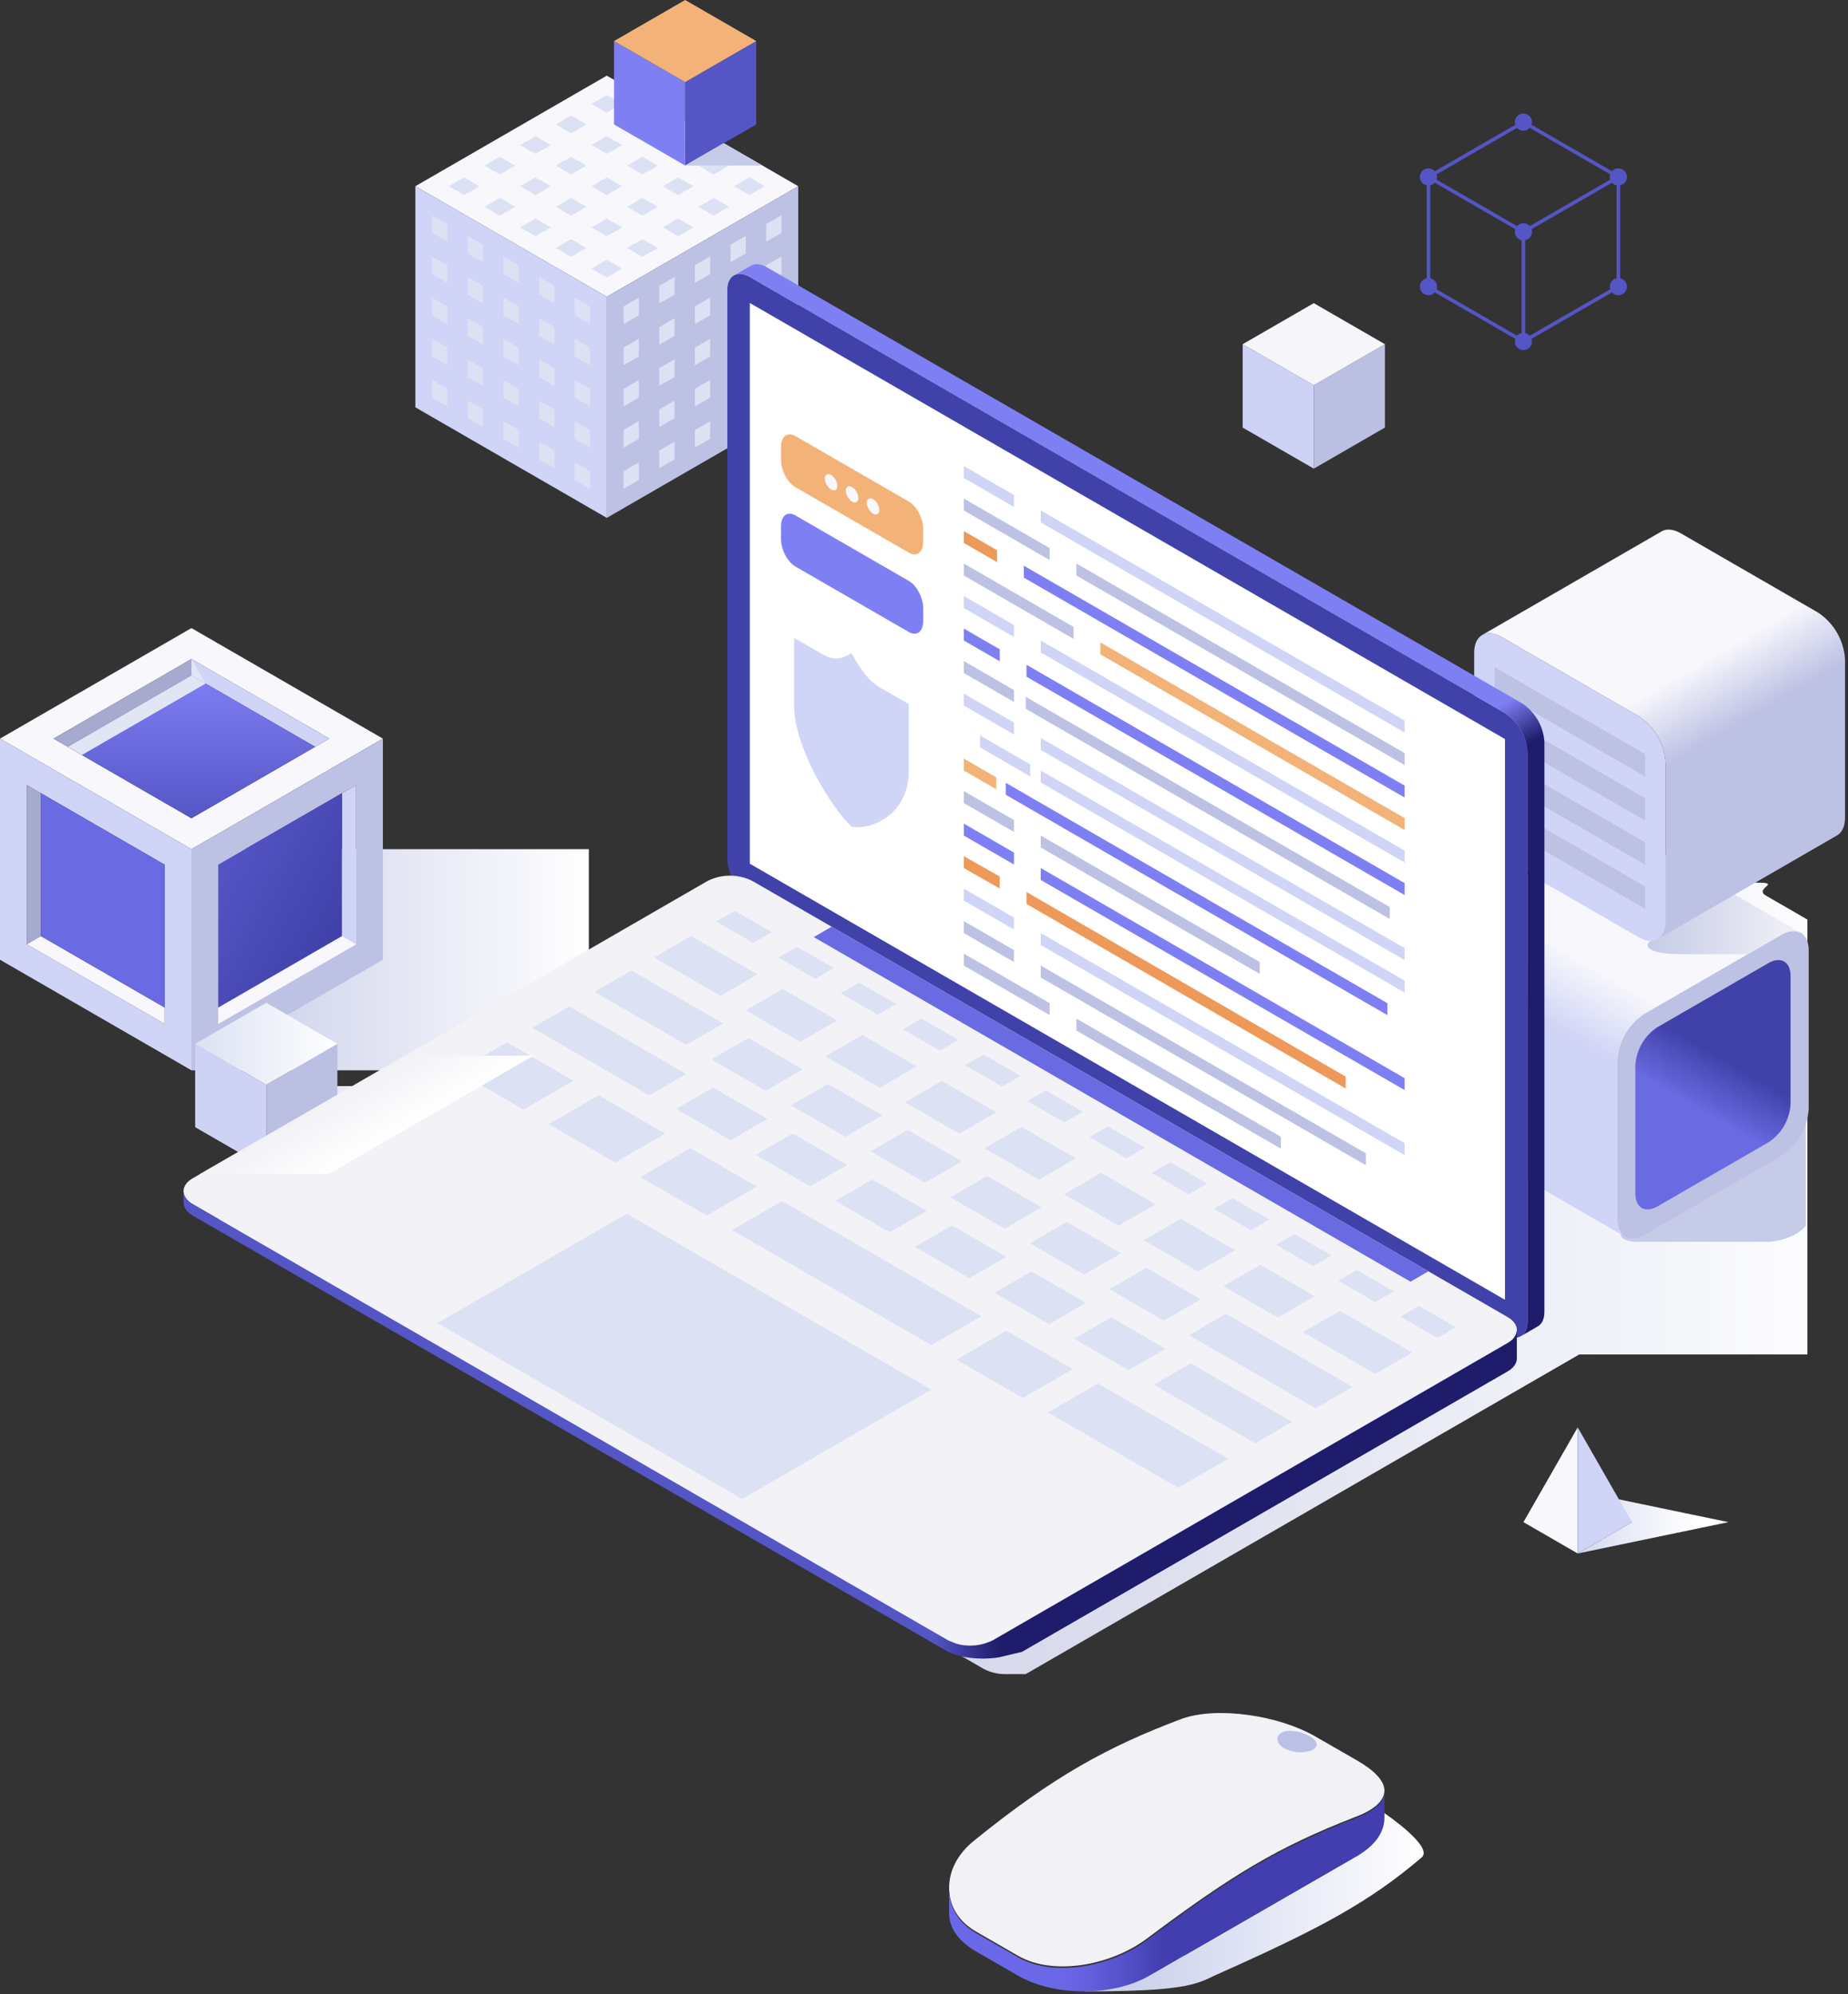
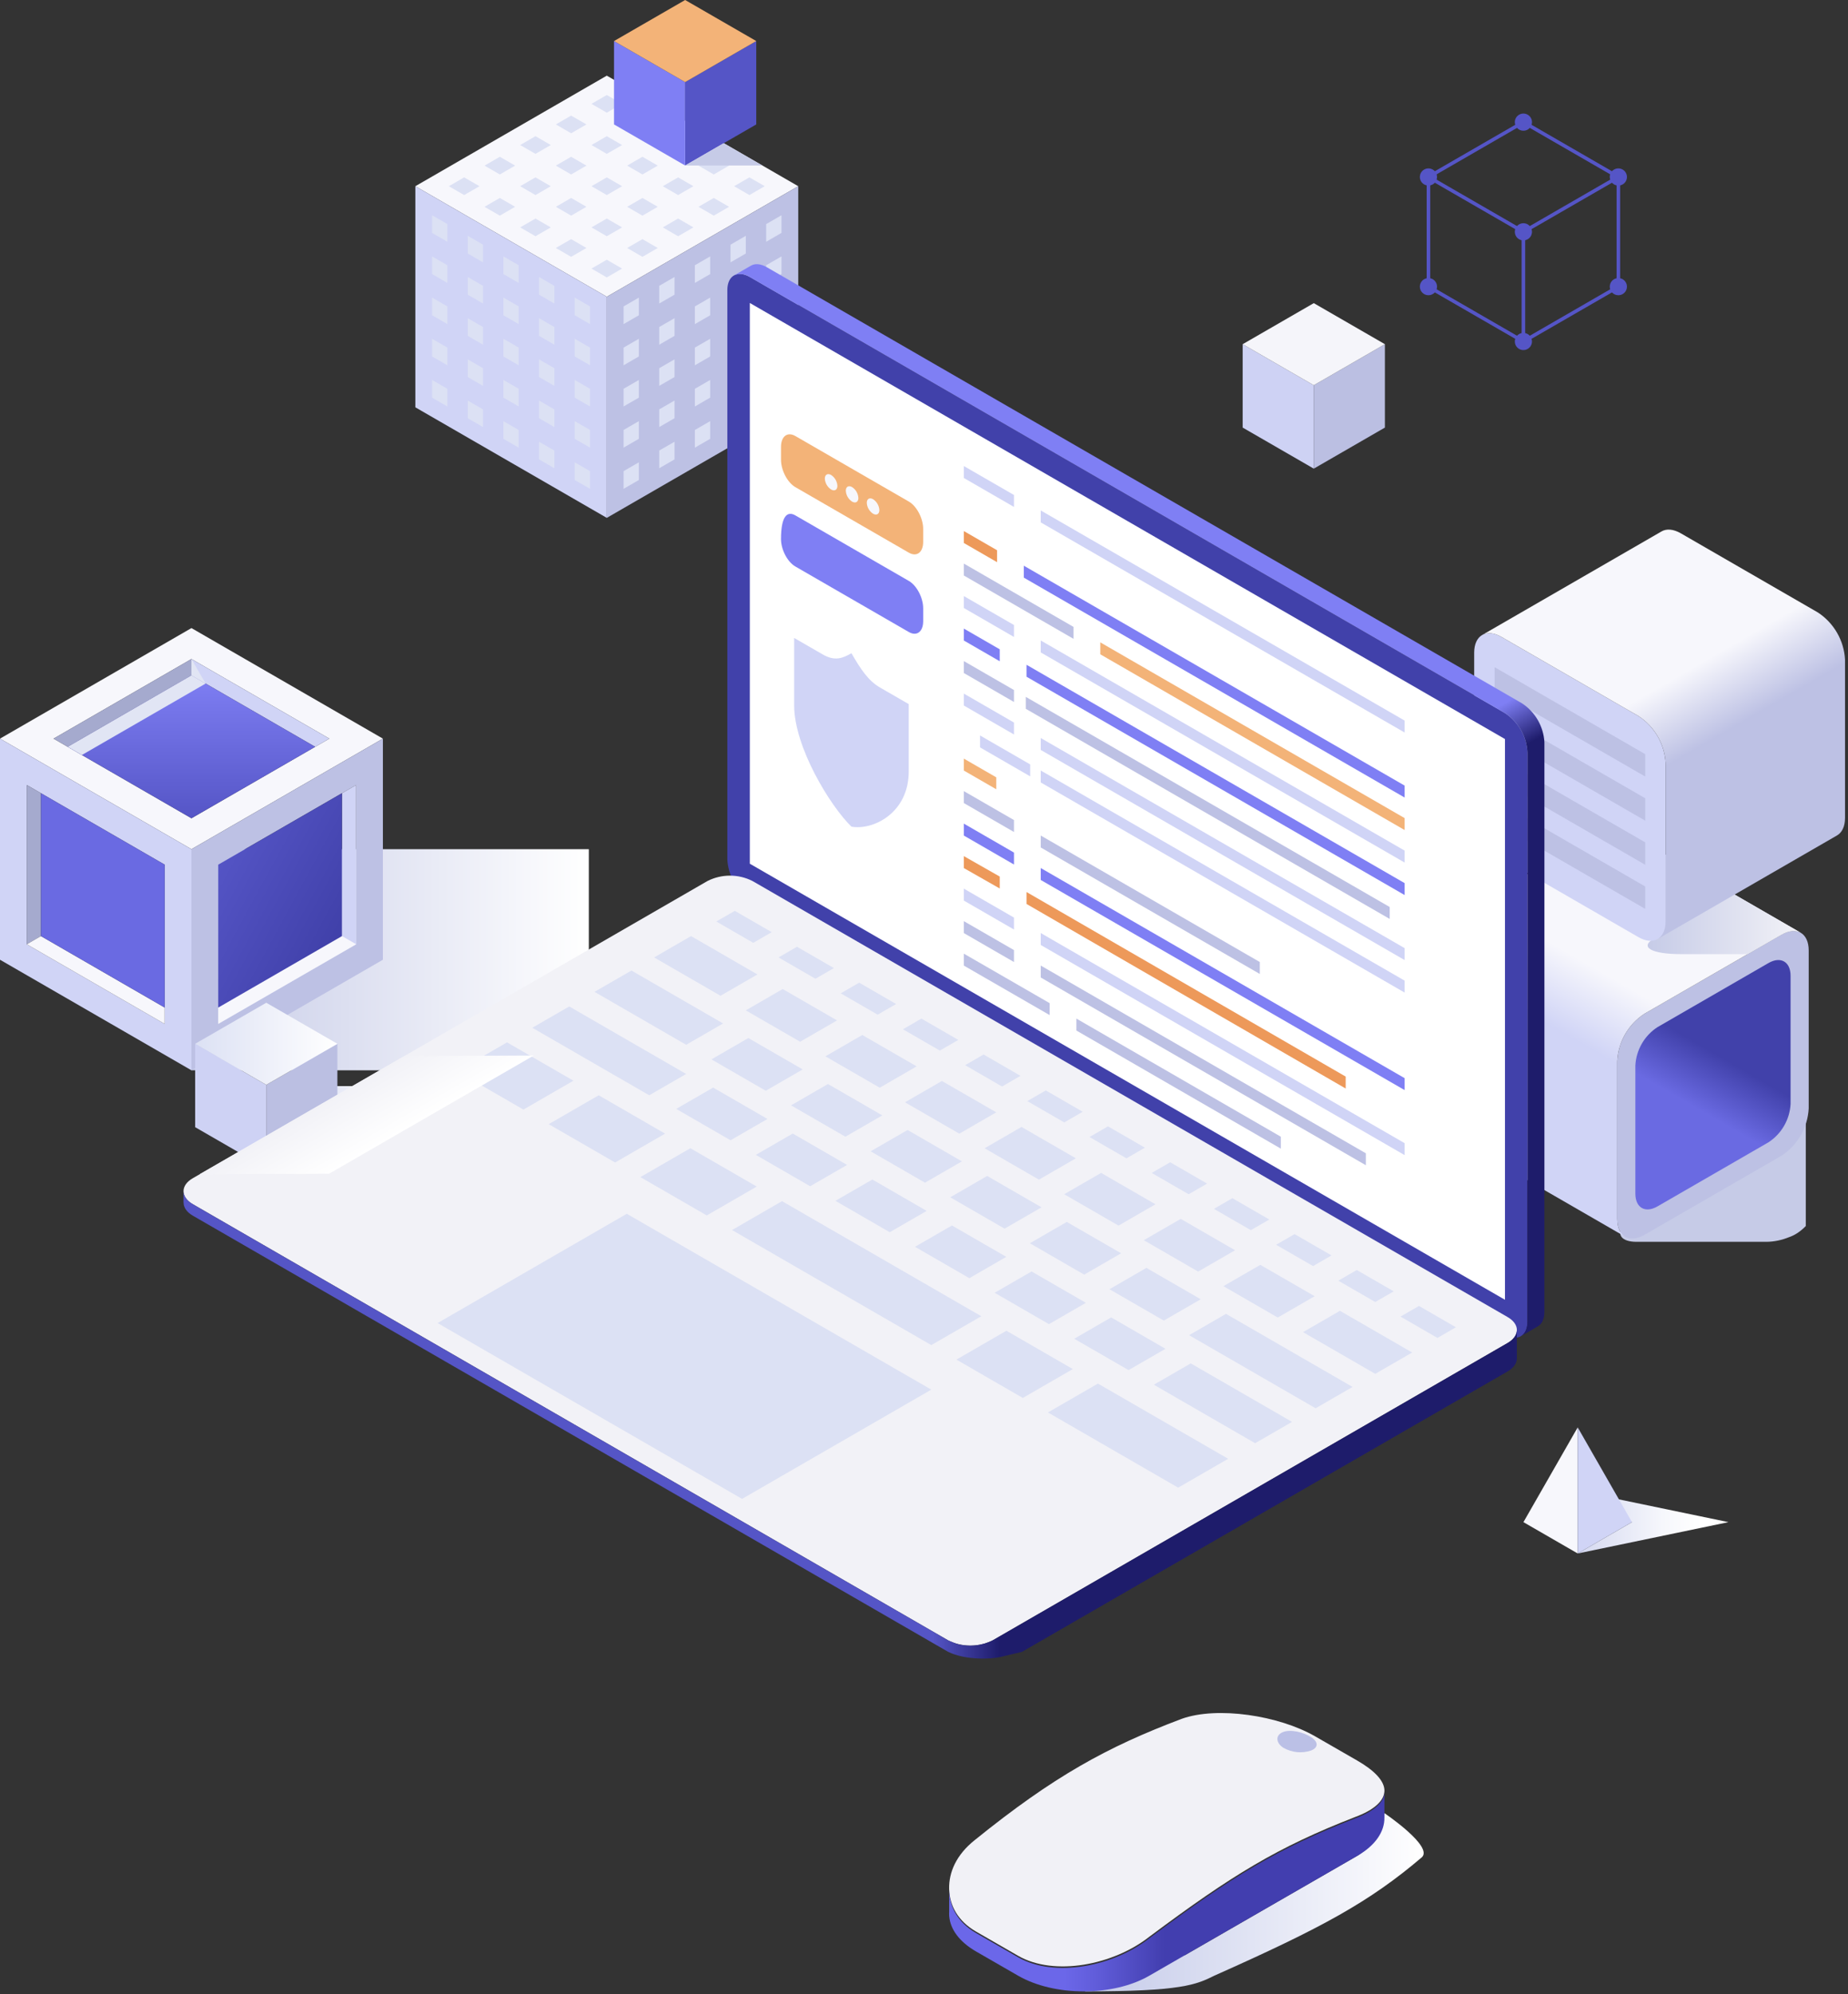
<svg xmlns="http://www.w3.org/2000/svg" width="595" height="642" viewBox="0 0 595 642" fill="none">
  <rect x="0" y="0" width="595" height="642" fill="#333333" stroke="none" />
  <path style="mix-blend-mode:multiply" d="M445.651 583.606C445.651 583.606 442.826 594.042 436.946 597.436L381.445 629.431L378.639 627.518C378.639 627.518 365.517 634.332 349.245 641.048C380.477 641.048 385.112 638.9 391.025 635.963C425.644 620.555 440.908 612.247 457.785 597.881C461.635 594.386 445.651 583.606 445.651 583.606Z" fill="url(#paint0_linear_1438_147)" />
  <path d="M436.981 566.737C442.496 569.91 445.649 573.218 445.744 576.268C445.855 579.653 442.314 582.717 436.246 584.936C411.293 594.663 396.863 603.461 370.1 623.415C358.474 632.582 339.44 636.279 327.798 629.585C322.373 626.465 319.667 624.905 314.242 621.782C308.423 618.429 305.717 613.389 305.594 608.05C305.467 602.703 307.926 597.049 313.782 592.386C339.276 571.785 356.405 562.393 380.395 553.333C391.919 549.173 411.782 552.232 423.429 558.938C428.849 562.053 431.555 563.618 436.981 566.737Z" fill="#F1F1F6" />
  <path d="M436.246 585.387C411.297 595.123 396.868 603.927 370.108 623.897C358.483 633.071 339.451 636.771 327.81 630.072C322.386 626.95 319.68 625.388 314.255 622.263C308.437 618.907 305.731 613.863 305.607 608.52V615.449C305.583 615.857 305.583 616.266 305.607 616.674V616.895H305.624C305.973 621.009 308.839 625.07 314.288 628.208L327.843 636.017C339.488 642.721 358.36 642.729 370.009 636.017L437.019 597.408C442.915 594.016 445.81 589.545 445.739 585.092H445.744V576.713C445.855 580.101 442.315 583.167 436.247 585.387H436.246Z" fill="url(#paint1_linear_1438_147)" />
  <path d="M413.194 562.624C410.699 560.971 410.623 558.54 413.094 557.562C415.571 556.591 419.694 557.606 422.185 559.241C424.433 560.702 424.584 562.535 422.108 563.517C419.143 564.498 415.97 564.18 413.194 562.624Z" fill="#BBC0E6" />
-   <path style="mix-blend-mode:multiply" d="M581.925 296.014L568.575 288.305C564.593 286.007 573.825 284.128 565.862 284.128H248.229C240.267 284.128 73.504 388.458 73.504 388.458C69.525 390.758 69.525 394.517 73.504 396.817L316.637 537.188C318.878 538.375 321.385 538.969 323.921 538.911H330.244L501.408 440.089L508.474 436.01H581.925V296.014Z" fill="url(#paint2_linear_1438_147)" />
  <path style="mix-blend-mode:multiply" d="M507.972 479.902L525.443 489.99L507.972 500.078L556.501 489.99L507.972 479.902Z" fill="url(#paint3_linear_1438_147)" />
  <path d="M507.972 459.488V500.078L490.499 489.991L507.972 459.488Z" fill="#F7F7FC" />
  <path d="M507.972 459.488V500.078L525.443 489.991L507.972 459.488Z" fill="#D0D4F6" />
  <path style="mix-blend-mode:multiply" d="M189.58 344.539H61.641L61.641 273.362H189.58V344.539Z" fill="url(#paint4_linear_1438_147)" />
  <path style="mix-blend-mode:multiply" d="M581.406 339.342C579.699 337.586 577.876 336.376 575.999 335.753C573.647 334.799 571.257 334.301 568.861 334.265H526.837C524.528 334.265 522.905 334.834 522.148 335.753C521.392 336.671 521.501 337.94 522.655 339.342V394.671C521.501 396.074 521.392 397.342 522.148 398.262C522.905 399.182 524.528 399.749 526.837 399.749H568.861C571.257 399.713 573.647 399.216 575.999 398.262C577.877 397.639 579.699 396.429 581.406 394.673V339.342Z" fill="url(#paint5_linear_1438_147)" />
  <path d="M573.569 372.046L529.477 397.503C527.053 398.901 524.86 399.034 523.272 398.117C521.684 397.2 520.702 395.234 520.702 392.436V341.523C520.867 338.479 521.748 335.515 523.272 332.875C524.797 330.234 526.923 327.99 529.477 326.324L573.569 300.869C575.992 299.469 578.185 299.337 579.773 300.254C581.36 301.171 582.344 303.138 582.344 305.934V356.848C582.179 359.892 581.298 362.855 579.774 365.496C578.249 368.136 576.123 370.38 573.569 372.046Z" fill="#BDC1E4" />
  <path d="M569.395 367.719L533.649 388.355C531.685 389.489 529.906 389.596 528.62 388.854C527.333 388.112 526.536 386.517 526.536 384.248V342.973C526.669 340.505 527.383 338.103 528.619 335.963C529.855 333.822 531.579 332.003 533.649 330.653L569.395 310.014C571.36 308.88 573.138 308.774 574.425 309.517C575.711 310.26 576.509 311.854 576.509 314.121V355.397C576.375 357.865 575.661 360.267 574.425 362.408C573.189 364.549 571.466 366.368 569.395 367.718V367.719Z" fill="url(#paint6_linear_1438_147)" />
  <path d="M520.702 392.436V341.523C520.867 338.478 521.747 335.515 523.272 332.875C524.797 330.234 526.922 327.99 529.477 326.324L573.569 300.869C575.992 299.469 578.185 299.337 579.773 300.254L522.015 266.907C520.427 265.99 518.233 266.122 515.811 267.521L471.718 292.979C469.164 294.645 467.038 296.888 465.514 299.529C463.989 302.169 463.109 305.132 462.943 308.176V359.089C462.943 361.888 463.926 363.853 465.513 364.77L523.272 398.117C521.684 397.2 520.702 395.234 520.702 392.436Z" fill="url(#paint7_linear_1438_147)" />
  <path style="mix-blend-mode:multiply" d="M532.574 302.079C530.151 303.479 529.921 304.745 531.509 305.661C533.097 306.578 536.503 307.146 541.349 307.146H562.695L573.569 300.869C575.992 299.469 578.185 299.337 579.772 300.254L532.574 273.004V302.079Z" fill="url(#paint8_linear_1438_147)" />
  <path d="M61.641 202.184L0 237.772L61.642 273.361L123.282 237.772L61.641 202.184ZM61.641 263.407L17.241 237.772L61.642 212.139L106.042 237.772L61.641 263.407Z" fill="#F7F7FC" />
  <path d="M61.641 273.362V344.539L123.282 308.949V237.772L61.641 273.362ZM114.663 303.973L70.261 329.608V278.339L114.663 252.704V303.973Z" fill="#BDC1E4" />
  <path d="M0 237.772V308.949L61.642 344.539V273.362L0 237.772ZM53.021 329.608L8.62 303.973V252.704L53.021 278.339V329.608Z" fill="#D0D4F6" />
  <path d="M21.805 240.408L61.642 217.408V212.139L17.241 237.772L21.805 240.408ZM13.185 255.339V301.338L8.62 303.973V252.704L13.185 255.339Z" fill="#A5AACE" />
  <path d="M8.621 303.973L53.021 329.608V324.338L13.185 301.338L8.621 303.973Z" fill="#F7F7FC" />
  <path d="M13.185 255.339V301.338L53.021 324.338V278.339L13.185 255.339Z" fill="#6A6AE2" />
  <path d="M101.478 240.408L61.642 217.408V212.139L106.042 237.772L101.478 240.408ZM110.098 255.339V301.338L114.662 303.973V252.704L110.098 255.339Z" fill="#D0D4F6" />
  <path d="M114.663 303.973L70.263 329.608V324.338L110.098 301.338L114.663 303.973Z" fill="#F7F7FC" />
  <path d="M110.098 255.339V301.338L70.263 324.338V278.339L110.098 255.339Z" fill="url(#paint9_linear_1438_147)" />
  <path d="M21.805 240.408L61.642 217.408L101.478 240.408L61.642 263.407L21.805 240.408Z" fill="url(#paint10_linear_1438_147)" />
  <g style="mix-blend-mode:multiply">
    <path d="M21.806 240.408L61.642 217.408L66.206 220.042L26.369 243.042L21.806 240.408Z" fill="#E1E5F4" />
  </g>
  <g style="mix-blend-mode:multiply">
    <path d="M66.206 220.042L61.642 212.139V217.408L66.206 220.042Z" fill="#E1E5F4" />
  </g>
  <path d="M195.368 95.531L133.728 59.943L195.368 24.354L257.01 59.943L195.368 95.531Z" fill="#F7F7FC" />
  <path d="M195.368 166.708L133.728 131.12V59.943L195.368 95.531V166.708Z" fill="#D0D4F6" />
  <path d="M195.368 166.708L257.01 131.12V59.943L195.368 95.531V166.708Z" fill="#BDC1E4" />
  <g style="mix-blend-mode:multiply">
    <path d="M195.368 36.276L190.439 33.43L195.368 30.584L200.297 33.43L195.368 36.276ZM206.848 42.903L201.919 40.057L206.848 37.212L211.778 40.057L206.848 42.903ZM218.329 49.532L213.4 46.686L218.329 43.84L223.258 46.686L218.329 49.532ZM229.81 56.161L224.88 53.315L229.81 50.468L234.738 53.315L229.81 56.161ZM241.29 62.788L236.36 59.943L241.29 57.097L246.22 59.943L241.29 62.788ZM183.887 42.903L178.958 40.057L183.887 37.212L188.816 40.057L183.887 42.903ZM195.368 49.532L190.439 46.686L195.368 43.84L200.297 46.686L195.368 49.532ZM206.848 56.161L201.919 53.314L206.848 50.468L211.778 53.315L206.848 56.161ZM218.329 62.788L213.4 59.943L218.329 57.097L223.258 59.943L218.329 62.788ZM229.81 69.417L224.88 66.571L229.81 63.726L234.738 66.571L229.81 69.417ZM172.407 49.532L167.478 46.686L172.407 43.84L177.336 46.686L172.407 49.532ZM183.887 56.161L178.958 53.314L183.887 50.468L188.817 53.314L183.887 56.161ZM195.368 62.788L190.439 59.943L195.368 57.097L200.297 59.943L195.368 62.788ZM206.848 69.417L201.919 66.571L206.848 63.726L211.778 66.571L206.848 69.417ZM218.329 76.045L213.4 73.199L218.329 70.353L223.258 73.199L218.329 76.045ZM160.927 56.161L155.997 53.314L160.927 50.468L165.855 53.314L160.927 56.161ZM172.407 62.788L167.478 59.943L172.407 57.097L177.336 59.943L172.407 62.788ZM183.887 69.417L178.959 66.571L183.887 63.724L188.817 66.571L183.887 69.417ZM195.368 76.045L190.439 73.199L195.368 70.353L200.297 73.199L195.368 76.045ZM206.849 82.673L201.919 79.828L206.849 76.982L211.778 79.828L206.849 82.673ZM149.445 62.788L144.517 59.943L149.445 57.097L154.375 59.943L149.445 62.788ZM160.927 69.417L155.997 66.571L160.927 63.724L165.855 66.571L160.927 69.417ZM172.407 76.045L167.478 73.199L172.407 70.353L177.336 73.199L172.407 76.045ZM183.887 82.673L178.959 79.828L183.887 76.982L188.817 79.828L183.887 82.673ZM195.368 89.302L190.439 86.455L195.368 83.61L200.297 86.455L195.368 89.302ZM144.051 77.824L139.122 74.978V69.287L144.051 72.133V77.824ZM155.531 84.453L150.602 81.607V75.916L155.531 78.762V84.453ZM167.012 91.082L162.083 88.235V82.543L167.012 85.389V91.082ZM178.493 97.709L173.563 94.864V89.172L178.493 92.018V97.709ZM189.973 104.338L185.044 101.492V95.8L189.973 98.647V104.338ZM144.051 91.082L139.122 88.235V82.543L144.051 85.389V91.082ZM155.531 97.709L150.602 94.864V89.172L155.531 92.018V97.709ZM167.012 104.338L162.083 101.492V95.8L167.012 98.645V104.338ZM178.493 110.966L173.563 108.12V102.429L178.493 105.274V110.966ZM189.973 117.594L185.044 114.749V109.056L189.973 111.903V117.594ZM144.051 104.338L139.122 101.492V95.8L144.051 98.645V104.338ZM155.531 110.966L150.602 108.12V102.429L155.531 105.274V110.966ZM167.012 117.594L162.083 114.749V109.056L167.012 111.903V117.594ZM178.493 124.222L173.563 121.376V115.685L178.493 118.531V124.222ZM189.973 130.851L185.044 128.005V122.314L189.973 125.159V130.851ZM144.051 117.594L139.122 114.749V109.056L144.051 111.903V117.594ZM155.531 124.222L150.602 121.376V115.685L155.531 118.531V124.222ZM167.012 130.851L162.083 128.005V122.314L167.012 125.159V130.851ZM178.493 137.479L173.563 134.633V128.941L178.493 131.787V137.479ZM189.973 144.107L185.044 141.261V135.57L189.973 138.416V144.107ZM144.051 130.851L139.122 128.005V122.313L144.051 125.159V130.851ZM155.531 137.478L150.602 134.633V128.941L155.531 131.787V137.478ZM167.012 144.107L162.083 141.261V135.57L167.012 138.416V144.107ZM178.493 150.736L173.563 147.89V142.198L178.493 145.043V150.736ZM189.973 157.363L185.044 154.518V148.826L189.973 151.672V157.363ZM246.686 77.824L251.614 74.978V69.287L246.686 72.133V77.824ZM235.205 84.453L240.134 81.607V75.916L235.205 78.762V84.453ZM223.724 91.082L228.654 88.235V82.543L223.724 85.389V91.082ZM212.244 97.709L217.173 94.864V89.172L212.244 92.018V97.709ZM200.764 104.338L205.692 101.492V95.8L200.764 98.647V104.338ZM246.686 91.082L251.614 88.235V82.543L246.686 85.389V91.082ZM235.205 97.709L240.134 94.864V89.172L235.205 92.018V97.709ZM223.724 104.338L228.654 101.492V95.8L223.724 98.645V104.338ZM212.244 110.966L217.173 108.12V102.429L212.244 105.274V110.966ZM200.764 117.594L205.692 114.749V109.056L200.764 111.903V117.594ZM246.686 104.338L251.614 101.492V95.8L246.686 98.645V104.338ZM235.205 110.966L240.134 108.12V102.429L235.205 105.274V110.966ZM223.724 117.594L228.654 114.749V109.056L223.724 111.903V117.594ZM212.244 124.222L217.173 121.376V115.685L212.244 118.531V124.222ZM200.764 130.851L205.692 128.005V122.314L200.764 125.159V130.851ZM246.686 117.594L251.614 114.749V109.056L246.686 111.903V117.594ZM235.205 124.222L240.134 121.376V115.685L235.205 118.531V124.222ZM223.724 130.851L228.654 128.005V122.314L223.724 125.159V130.851ZM212.244 137.479L217.173 134.633V128.941L212.244 131.787V137.479ZM200.764 144.107L205.692 141.261V135.57L200.764 138.416V144.107ZM246.686 130.851L251.614 128.005V122.313L246.686 125.159V130.851ZM235.205 137.478L240.134 134.633V128.941L235.205 131.787V137.478ZM223.724 144.107L228.654 141.261V135.57L223.724 138.416V144.107ZM212.244 150.736L217.173 147.89V142.198L212.244 145.043V150.736ZM200.764 157.363L205.692 154.518V148.826L200.764 151.672V157.363Z" fill="#DCE1F4" />
  </g>
  <path d="M483.417 276.206L527.509 301.661C529.933 303.061 532.127 303.193 533.714 302.276C535.3 301.359 536.284 299.394 536.284 296.596V245.682C536.119 242.638 535.238 239.675 533.714 237.034C532.189 234.394 530.063 232.15 527.509 230.484L483.417 205.029C480.994 203.629 478.801 203.497 477.213 204.414C475.625 205.331 474.642 207.296 474.642 210.094V261.008C474.807 264.052 475.688 267.015 477.212 269.656C478.737 272.296 480.863 274.54 483.417 276.206Z" fill="#D0D4F6" />
  <path d="M536.284 296.596V245.682C536.119 242.638 535.238 239.675 533.714 237.034C532.189 234.394 530.064 232.15 527.509 230.484L483.417 205.029C480.994 203.629 478.801 203.497 477.213 204.414L534.971 171.067C536.559 170.15 538.753 170.282 541.175 171.682L585.268 197.138C587.822 198.804 589.948 201.048 591.472 203.688C592.997 206.329 593.878 209.292 594.043 212.336V263.249C594.043 266.048 593.06 268.013 591.473 268.93L533.714 302.276C535.302 301.36 536.284 299.394 536.284 296.596Z" fill="url(#paint11_linear_1438_147)" />
  <path d="M481.218 257.369L529.709 285.365V292.576L481.218 264.581V257.369ZM481.218 243.17L529.709 271.166V278.377L481.218 250.381V243.17ZM481.218 228.969L529.709 256.966V264.177L481.218 236.18V228.969ZM481.218 214.77L529.709 242.767V249.978L481.218 221.981V214.77Z" fill="#BDC1E4" />
  <path style="mix-blend-mode:multiply" d="M121.803 349.626H85.731L108.628 362.849L85.731 376.066H121.803L144.697 362.849L121.803 349.626Z" fill="url(#paint12_linear_1438_147)" />
  <path d="M85.731 376.066L108.628 362.849V336.007L85.731 349.221V376.066Z" fill="#BBBFE2" />
  <path d="M85.73 376.066L62.834 362.849V336.007L85.73 349.221V376.066Z" fill="#CED2F4" />
  <path d="M85.73 349.221L62.834 336.007L85.73 322.791L108.628 336.007L85.73 349.221Z" fill="url(#paint13_linear_1438_147)" />
  <path d="M220.595 53.276L243.493 40.057V13.215L220.595 26.429V53.276Z" fill="#5555C6" />
  <path d="M220.595 53.276L197.699 40.057V13.215L220.595 26.429V53.276Z" fill="#7F7FF4" />
  <path d="M220.595 26.429L197.699 13.215L220.595 0L243.492 13.215L220.595 26.429Z" fill="#F3B378" />
  <path style="mix-blend-mode:multiply" d="M220.595 53.276H245.462L233.029 46.098L220.595 53.276Z" fill="url(#paint14_linear_1438_147)" />
  <path d="M422.999 150.861L445.895 137.643V110.8L422.999 124.014V150.861Z" fill="#BBBFE2" />
  <path d="M422.998 150.861L400.101 137.643V110.8L422.998 124.014V150.861Z" fill="#CED2F4" />
  <path d="M422.998 124.014L400.101 110.8L422.998 97.584L445.895 110.8L422.998 124.014Z" fill="#F5F5FA" />
  <path d="M491.791 425.465C491.791 430.063 488.532 431.942 484.552 429.645L241.42 289.272C239.316 287.896 237.565 286.044 236.308 283.866C235.05 281.689 234.322 279.247 234.182 276.736V93.352C234.182 88.754 237.437 86.875 241.42 89.172L484.552 229.545C486.655 230.922 488.406 232.773 489.663 234.951C490.921 237.128 491.649 239.57 491.79 242.081L491.791 425.465Z" fill="#4141AA" />
  <path d="M490.015 226.391L246.884 86.018C244.866 84.855 243.04 84.765 241.723 85.555V85.55L236.523 88.567L236.537 88.569C237.338 88.259 238.202 88.152 239.054 88.258C239.906 88.363 240.719 88.677 241.42 89.172L484.553 229.545C486.656 230.922 488.407 232.773 489.665 234.951C490.922 237.128 491.65 239.57 491.791 242.081V425.465C491.791 427.747 490.987 429.36 489.693 430.124V430.125L494.889 427.109L494.874 427.107C496.33 426.417 497.254 424.752 497.254 422.312V238.927C497.113 236.417 496.385 233.975 495.128 231.797C493.871 229.62 492.119 227.768 490.015 226.391Z" fill="url(#paint15_linear_1438_147)" />
  <path d="M484.552 418.409L241.42 278.038V97.53L484.552 237.902V418.409Z" fill="white" />
  <path d="M319.682 528.009C317.437 529.142 314.958 529.733 312.444 529.733C309.93 529.733 307.451 529.142 305.206 528.009L62.071 387.636C58.093 385.339 58.093 381.579 62.071 379.279L227.795 283.599C230.039 282.466 232.518 281.876 235.032 281.876C237.547 281.876 240.026 282.466 242.27 283.599L485.404 423.973C489.385 426.27 489.385 430.029 485.404 432.329L319.682 528.009Z" fill="#F2F2F7" />
  <path d="M242.525 303.507L230.635 296.642L236.581 293.209L248.47 300.074L242.525 303.507ZM262.551 315.07L250.66 308.204L256.604 304.771L268.495 311.635L262.551 315.07ZM282.576 326.63L270.687 319.765L276.631 316.332L288.523 323.2L282.576 326.63ZM302.601 338.193L290.712 331.33L296.659 327.895L308.547 334.76L302.601 338.193ZM322.628 349.755L310.738 342.889L316.684 339.459L328.574 346.323L322.628 349.755ZM342.655 361.318L330.765 354.452L336.708 351.02L348.602 357.883L342.655 361.318ZM362.681 372.881L350.793 366.015L356.738 362.581L368.625 369.447L362.681 372.881ZM382.709 384.44L370.817 377.577L376.763 374.142L388.653 381.01L382.709 384.44ZM402.734 396.003L390.845 389.14L396.789 385.706L408.68 392.571L402.734 396.003ZM422.759 407.565L410.87 400.7L416.816 397.269L428.707 404.132L422.759 407.565ZM442.787 419.128L430.897 412.263L436.843 408.83L448.733 415.695L442.787 419.128ZM462.814 430.691L450.922 423.824L456.868 420.392L468.759 427.258L462.814 430.691ZM231.985 320.546L210.608 308.204L222.497 301.338L243.875 313.681L231.985 320.546ZM220.927 336.325L191.413 319.284L203.306 312.42L232.817 329.462L220.927 336.325ZM209.035 352.584L171.388 330.847L183.277 323.984L220.922 345.72L209.035 352.584ZM168.531 357.181L147.153 344.84L163.252 335.546L184.628 347.886L168.531 357.181ZM198.044 374.221L176.667 361.88L192.763 352.584L214.142 364.926L198.044 374.221ZM227.557 391.26L206.18 378.919L222.278 369.625L243.655 381.967L227.557 391.26ZM329.315 450.013L307.94 437.667L324.035 428.375L345.416 440.718L329.315 450.013ZM379.332 478.89L337.403 454.68L353.502 445.387L395.431 469.595L379.332 478.89ZM299.851 433L235.695 395.957L251.791 386.664L315.951 423.707L299.851 433ZM257.617 335.344L240.121 325.243L252.008 318.379L269.506 328.478L257.617 335.344ZM246.557 351.123L229.06 341.022L240.952 334.156L258.446 344.255L246.557 351.123ZM235.215 367.066L217.719 356.966L229.611 350.102L247.105 360.203L235.215 367.066ZM260.845 381.862L243.351 371.763L255.24 364.898L272.736 374.999L260.845 381.862ZM286.473 396.66L268.98 386.56L280.869 379.697L298.365 389.796L286.473 396.66ZM312.106 411.46L294.61 401.36L306.501 394.493L323.994 404.594L312.106 411.46ZM337.735 426.258L320.242 416.156L332.131 409.291L349.624 419.392L337.735 426.258ZM363.364 441.054L345.871 430.954L357.76 424.086L375.256 434.188L363.364 441.054ZM404.115 464.582L371.5 445.75L383.39 438.886L416.004 457.716L404.115 464.582ZM272.189 365.919L254.693 355.821L266.585 348.955L284.078 359.055L272.189 365.919ZM297.818 380.718L280.322 370.616L292.214 363.751L309.709 373.853L297.818 380.718ZM323.445 395.516L305.952 385.416L317.843 378.549L335.339 388.651L323.445 395.516ZM349.079 410.314L331.583 400.214L343.475 393.347L360.968 403.447L349.079 410.314ZM374.709 425.111L357.213 415.01L369.106 408.144L386.601 418.246L374.709 425.111ZM423.592 453.336L382.844 429.808L394.736 422.942L435.485 446.468L423.592 453.336ZM283.245 350.142L265.751 340.041L277.642 333.176L295.135 343.278L283.245 350.142ZM308.877 364.938L291.382 354.837L303.271 347.974L320.767 358.072L308.877 364.938ZM334.505 379.736L317.013 369.635L328.901 362.773L346.396 372.872L334.505 379.736ZM360.135 394.535L342.641 384.433L354.53 377.568L372.026 387.67L360.135 394.535ZM385.767 409.331L368.271 399.231L380.162 392.367L397.658 402.465L385.767 409.331ZM411.396 424.129L393.903 414.028L405.792 407.165L423.288 417.265L411.396 424.129ZM442.787 442.251L419.534 428.827L431.424 421.961L454.677 435.387L442.787 442.251Z" fill="#DCE1F4" />
-   <path d="M454.13 412.58L262.002 301.653L267.775 298.323L459.901 409.248L454.13 412.58Z" fill="#6A6AE2" />
  <path d="M299.848 447.334L201.808 390.728L140.887 425.902L238.926 482.506L299.848 447.334Z" fill="#DCE1F4" />
  <path d="M485.404 432.328L319.682 528.009C316.048 529.839 311.86 530.24 307.945 529.131C307.917 529.124 305.57 528.22 305.206 528.009L62.071 387.636C61.806 387.483 61.55 387.315 61.304 387.134L61.267 387.107C61.203 387.058 61.147 387.009 61.087 386.962C60.948 386.855 60.814 386.742 60.684 386.624C60.621 386.567 60.56 386.507 60.501 386.448C60.353 386.305 60.214 386.153 60.084 385.993C60.068 385.975 60.049 385.956 60.034 385.936L60.005 385.9C59.868 385.722 59.742 385.536 59.629 385.341C59.313 384.814 59.131 384.217 59.1 383.603H59.086V387.107H59.114C59.091 388.636 60.064 390.167 62.071 391.328L305.205 531.7C311.007 534.576 319.294 534.016 321.763 533.477C324.23 532.936 326.446 532.318 329.033 531.754L485.403 441.475C487.415 440.311 488.408 438.775 488.383 437.243V428.196C488.366 429.694 487.372 431.191 485.403 432.329L485.404 432.328Z" fill="url(#paint16_linear_1438_147)" />
  <path style="mix-blend-mode:multiply" d="M105.937 377.844L64.289 378L130.204 339.943L171.854 339.788L105.937 377.844Z" fill="url(#paint17_linear_1438_147)" />
  <path d="M326.467 163.186L310.319 153.863V150.02L326.467 159.343V163.186ZM452.25 235.807L335.082 168.159V164.317L452.25 231.964V235.807Z" fill="#D0D4F6" />
-   <path d="M337.953 180.283L310.319 164.326V160.485L337.953 176.44V180.283ZM452.25 246.271L346.568 185.256V181.413L452.25 242.429V246.271Z" fill="#BDC1E4" />
  <path d="M321.026 180.973L310.319 174.791V170.948L321.026 177.13V180.973Z" fill="#ED995A" />
  <path d="M452.25 256.735L329.64 185.946V182.105L452.25 252.892V256.735Z" fill="#7F7FF4" />
  <path d="M345.645 205.652L310.319 185.256V181.413L345.645 201.809V205.652Z" fill="#BDC1E4" />
  <path d="M452.25 267.2L354.26 210.625V206.783L452.25 263.357V267.2Z" fill="#F3B378" />
  <path d="M326.467 205.043L310.319 195.719V191.878L326.467 201.2V205.043ZM452.25 277.664L335.082 210.017V206.174L452.25 273.822V277.664Z" fill="#D0D4F6" />
  <path d="M321.891 212.866L310.319 206.184V202.341L321.891 209.023V212.866ZM452.25 288.128L330.506 217.84V213.997L452.25 284.285V288.128Z" fill="#7F7FF4" />
  <path d="M326.467 225.972L310.319 216.649V212.806L326.467 222.129V225.972ZM447.435 295.814L330.267 228.166V224.323L447.435 291.971V295.814Z" fill="#BDC1E4" />
  <path d="M326.467 236.436L310.319 227.112V223.271L326.467 232.593V236.436ZM452.25 309.057L335.082 241.41V237.567L452.25 305.215V309.057ZM331.692 249.917L315.543 240.594V236.751L331.692 246.074V249.917ZM452.25 319.521L335.082 251.874V248.031L452.25 315.678V319.521Z" fill="#D0D4F6" />
  <path d="M320.767 254.074L310.319 248.042V244.199L320.767 250.231V254.074Z" fill="#F3B378" />
-   <path d="M446.699 326.782L323.831 255.844V252.001L446.699 322.939V326.782Z" fill="#7F7FF4" />
  <path d="M326.467 267.829L310.319 258.506V254.664L326.467 263.986V267.829ZM405.621 313.53L335.082 272.803V268.96L405.621 309.687V313.53Z" fill="#BDC1E4" />
  <path d="M326.467 278.294L310.319 268.97V265.127L326.467 274.451V278.294ZM452.25 350.914L335.082 283.267V279.424L452.25 347.072V350.914Z" fill="#7F7FF4" />
  <path d="M321.891 286.018L310.319 279.435V275.592L321.891 282.175V286.018ZM433.269 350.405L330.506 290.991V287.148L433.269 346.562V350.405Z" fill="#ED995A" />
  <path d="M326.467 299.222L310.319 289.899V286.057L326.467 295.379V299.222ZM452.25 371.843L335.082 304.196V300.353L452.25 368V371.843Z" fill="#D0D4F6" />
  <path d="M326.467 309.687L310.319 300.363V296.52L326.467 305.844V309.687ZM439.761 375.097L335.082 314.66V310.817L439.761 371.254V375.097ZM337.953 326.764L310.319 310.828V306.985L337.953 322.921V326.764ZM412.394 369.762L346.568 331.738V327.895L412.394 365.919V369.762Z" fill="#BDC1E4" />
  <path d="M292.615 177.908L256.082 156.815C253.529 155.341 251.459 151.386 251.459 147.981V143.859C251.459 140.455 253.529 138.89 256.082 140.364L292.615 161.457C295.168 162.931 297.238 166.885 297.238 170.29V174.412C297.238 177.817 295.168 179.382 292.615 177.907V177.908Z" fill="#F3B378" />
-   <path d="M292.615 203.453L256.082 182.361C253.529 180.887 251.459 176.931 251.459 173.527V169.404C251.459 166 253.529 164.436 256.082 165.91L292.615 187.002C295.168 188.476 297.238 192.43 297.238 195.835V199.957C297.238 203.363 295.168 204.927 292.615 203.453Z" fill="#7F7FF4" />
+   <path d="M292.615 203.453L256.082 182.361C253.529 180.887 251.459 176.931 251.459 173.527C251.459 166 253.529 164.436 256.082 165.91L292.615 187.002C295.168 188.476 297.238 192.43 297.238 195.835V199.957C297.238 203.363 295.168 204.927 292.615 203.453Z" fill="#7F7FF4" />
  <path d="M274.137 210.274C271.393 211.859 268.853 212.956 264.916 210.684L255.693 205.359V227.034C255.693 240.49 267.256 259.412 274.137 266.106C281.02 267.358 292.584 261.789 292.584 248.334V226.657L283.359 221.333C279.531 219.121 277.081 215.371 274.137 210.274Z" fill="#D0D4F6" />
  <path d="M265.57 154.067C265.57 152.778 266.477 152.256 267.593 152.9C268.182 153.284 268.672 153.802 269.023 154.41C269.375 155.019 269.578 155.702 269.615 156.404C269.615 157.693 268.71 158.216 267.593 157.571C267.005 157.187 266.515 156.67 266.163 156.061C265.812 155.452 265.609 154.769 265.571 154.067H265.57ZM272.325 157.968C272.325 156.678 273.231 156.155 274.347 156.8C274.936 157.184 275.427 157.702 275.778 158.31C276.13 158.919 276.333 159.602 276.37 160.304C276.37 161.593 275.465 162.116 274.349 161.47C273.76 161.087 273.27 160.569 272.919 159.961C272.568 159.352 272.365 158.669 272.327 157.968H272.325ZM279.081 161.868C279.081 160.578 279.986 160.055 281.103 160.7C281.691 161.084 282.182 161.601 282.533 162.21C282.885 162.818 283.088 163.502 283.126 164.204C283.126 165.493 282.22 166.016 281.104 165.371C280.515 164.987 280.025 164.47 279.673 163.861C279.321 163.252 279.119 162.57 279.081 161.868Z" fill="#F7F7FC" />
  <path d="M490.488 74.623L459.914 56.972L490.488 39.32L521.062 56.972L490.488 74.623Z" stroke="#5555C6" stroke-width="1.149" stroke-linecap="round" stroke-linejoin="round" />
  <path d="M490.488 110.501C490.387 110.501 490.288 110.475 490.201 110.424L459.627 92.773C459.54 92.722 459.467 92.65 459.417 92.562C459.366 92.475 459.34 92.376 459.34 92.275V56.972C459.34 56.819 459.4 56.673 459.508 56.566C459.616 56.458 459.762 56.397 459.914 56.397C460.067 56.397 460.213 56.458 460.32 56.566C460.428 56.673 460.489 56.819 460.489 56.972V91.943L490.488 109.264L520.488 91.943V56.972C520.488 56.819 520.548 56.673 520.656 56.566C520.763 56.458 520.91 56.397 521.062 56.397C521.214 56.397 521.36 56.458 521.468 56.566C521.576 56.673 521.636 56.819 521.636 56.972V92.275C521.636 92.376 521.61 92.475 521.559 92.562C521.509 92.65 521.436 92.722 521.349 92.773L490.775 110.423C490.688 110.474 490.589 110.501 490.488 110.501Z" fill="#5555C6" />
  <path d="M490.488 110.501C490.336 110.501 490.19 110.441 490.082 110.333C489.974 110.225 489.914 110.079 489.914 109.927V74.623C489.914 74.471 489.974 74.325 490.082 74.217C490.19 74.109 490.336 74.049 490.488 74.049C490.64 74.049 490.787 74.109 490.894 74.217C491.002 74.325 491.063 74.471 491.063 74.623V109.927C491.063 110.079 491.002 110.225 490.894 110.333C490.787 110.441 490.64 110.501 490.488 110.501ZM487.722 39.32C487.722 38.773 487.884 38.238 488.188 37.783C488.492 37.328 488.924 36.973 489.429 36.764C489.935 36.555 490.491 36.5 491.028 36.607C491.564 36.713 492.057 36.977 492.444 37.364C492.831 37.751 493.095 38.243 493.201 38.78C493.308 39.317 493.253 39.873 493.044 40.379C492.835 40.884 492.48 41.316 492.025 41.62C491.57 41.924 491.035 42.086 490.488 42.086C489.754 42.086 489.051 41.795 488.532 41.276C488.013 40.757 487.722 40.053 487.722 39.32Z" fill="#5555C6" />
  <path d="M462.66 57.306C462.845 55.789 461.765 54.41 460.248 54.225C458.732 54.041 457.353 55.121 457.168 56.638C456.984 58.154 458.063 59.533 459.58 59.718C461.097 59.902 462.476 58.822 462.66 57.306Z" fill="#5555C6" />
  <path d="M459.914 95.042C461.442 95.042 462.681 93.803 462.681 92.275C462.681 90.747 461.442 89.509 459.914 89.509C458.386 89.509 457.148 90.747 457.148 92.275C457.148 93.803 458.386 95.042 459.914 95.042Z" fill="#5555C6" />
  <path d="M490.488 112.693C492.016 112.693 493.254 111.455 493.254 109.927C493.254 108.399 492.016 107.161 490.488 107.161C488.96 107.161 487.722 108.399 487.722 109.927C487.722 111.455 488.96 112.693 490.488 112.693Z" fill="#5555C6" />
  <path d="M487.722 74.623C487.722 74.076 487.884 73.541 488.188 73.087C488.492 72.632 488.924 72.277 489.429 72.068C489.935 71.858 490.491 71.803 491.028 71.91C491.564 72.017 492.057 72.28 492.444 72.667C492.831 73.054 493.095 73.547 493.201 74.084C493.308 74.62 493.253 75.177 493.044 75.682C492.835 76.188 492.48 76.62 492.025 76.924C491.57 77.228 491.035 77.39 490.488 77.39C489.754 77.39 489.051 77.098 488.532 76.58C488.013 76.061 487.722 75.357 487.722 74.623ZM518.296 56.972C518.296 56.425 518.458 55.89 518.762 55.435C519.066 54.98 519.498 54.625 520.003 54.416C520.509 54.206 521.065 54.152 521.602 54.258C522.138 54.365 522.631 54.629 523.018 55.016C523.405 55.402 523.668 55.895 523.775 56.432C523.882 56.969 523.827 57.525 523.618 58.03C523.408 58.536 523.054 58.968 522.599 59.272C522.144 59.576 521.609 59.738 521.062 59.738C520.699 59.738 520.339 59.666 520.003 59.528C519.668 59.388 519.363 59.185 519.106 58.928C518.849 58.671 518.645 58.366 518.506 58.03C518.367 57.695 518.296 57.335 518.296 56.972Z" fill="#5555C6" />
  <path d="M521.062 95.042C522.59 95.042 523.829 93.803 523.829 92.275C523.829 90.747 522.59 89.509 521.062 89.509C519.534 89.509 518.296 90.747 518.296 92.275C518.296 93.803 519.534 95.042 521.062 95.042Z" fill="#5555C6" />
  <defs>
    <linearGradient id="paint0_linear_1438_147" x1="349.245" y1="612.327" x2="458.383" y2="612.327" gradientUnits="userSpaceOnUse">
      <stop stop-color="#C4CAE9" />
      <stop offset="1" stop-color="white" />
    </linearGradient>
    <linearGradient id="paint1_linear_1438_147" x1="305.589" y1="608.88" x2="445.746" y2="608.88" gradientUnits="userSpaceOnUse">
      <stop offset="0.264" stop-color="#6B67E9" />
      <stop offset="0.341" stop-color="#605CD9" />
      <stop offset="0.49" stop-color="#433FB0" />
      <stop offset="0.494" stop-color="#423EAF" />
    </linearGradient>
    <linearGradient id="paint2_linear_1438_147" x1="70.521" y1="411.519" x2="600.926" y2="411.519" gradientUnits="userSpaceOnUse">
      <stop stop-color="#C6CAE3" />
      <stop offset="0.242" stop-color="#CCCFE6" />
      <stop offset="0.552" stop-color="#DCDEEE" />
      <stop offset="0.9" stop-color="#F6F7FB" />
      <stop offset="1" stop-color="white" />
    </linearGradient>
    <linearGradient id="paint3_linear_1438_147" x1="507.973" y1="489.99" x2="556.501" y2="489.99" gradientUnits="userSpaceOnUse">
      <stop stop-color="#D3D7EF" />
      <stop offset="0.142" stop-color="#DDE0F3" />
      <stop offset="0.562" stop-color="#F6F7FC" />
      <stop offset="0.817" stop-color="white" />
    </linearGradient>
    <linearGradient id="paint4_linear_1438_147" x1="61.641" y1="308.951" x2="189.58" y2="308.951" gradientUnits="userSpaceOnUse">
      <stop stop-color="#C6CBE7" />
      <stop offset="1" stop-color="white" />
    </linearGradient>
    <linearGradient id="paint5_linear_1438_147" x1="749.749" y1="340.71" x2="816.018" y2="340.71" gradientUnits="userSpaceOnUse">
      <stop stop-color="#C6CBE7" />
      <stop offset="1" stop-color="white" />
    </linearGradient>
    <linearGradient id="paint6_linear_1438_147" x1="530.045" y1="386.385" x2="574.427" y2="309.513" gradientUnits="userSpaceOnUse">
      <stop offset="0.38" stop-color="#6A6AE2" />
      <stop offset="0.586" stop-color="#4141AA" />
    </linearGradient>
    <linearGradient id="paint7_linear_1438_147" x1="480.268" y1="373.289" x2="536.768" y2="275.425" gradientUnits="userSpaceOnUse">
      <stop offset="0.414" stop-color="#D0D4F6" />
      <stop offset="0.62" stop-color="#F7F7FC" />
    </linearGradient>
    <linearGradient id="paint8_linear_1438_147" x1="530.498" y1="290.074" x2="579.774" y2="290.074" gradientUnits="userSpaceOnUse">
      <stop stop-color="#C6CBE7" />
      <stop offset="1" stop-color="#F2F2F7" />
    </linearGradient>
    <linearGradient id="paint9_linear_1438_147" x1="108.623" y1="299.851" x2="68.414" y2="278.023" gradientUnits="userSpaceOnUse">
      <stop stop-color="#4141AA" />
      <stop offset="1" stop-color="#5555C6" />
    </linearGradient>
    <linearGradient id="paint10_linear_1438_147" x1="61.642" y1="263.407" x2="61.642" y2="217.408" gradientUnits="userSpaceOnUse">
      <stop stop-color="#5555C6" />
      <stop offset="1" stop-color="#7F7FF4" />
    </linearGradient>
    <linearGradient id="paint11_linear_1438_147" x1="576.718" y1="277.449" x2="520.216" y2="179.584" gradientUnits="userSpaceOnUse">
      <stop offset="0.414" stop-color="#BDC1E4" />
      <stop offset="0.62" stop-color="#F7F7FC" />
    </linearGradient>
    <linearGradient id="paint12_linear_1438_147" x1="85.731" y1="362.847" x2="144.697" y2="362.847" gradientUnits="userSpaceOnUse">
      <stop stop-color="#D1D6F0" />
      <stop offset="0.26" stop-color="#E1E4F5" />
      <stop offset="0.711" stop-color="#F7F8FC" />
      <stop offset="1" stop-color="white" />
    </linearGradient>
    <linearGradient id="paint13_linear_1438_147" x1="62.834" y1="336.006" x2="108.628" y2="336.006" gradientUnits="userSpaceOnUse">
      <stop stop-color="#DCE1F4" />
      <stop offset="1" stop-color="white" />
    </linearGradient>
    <linearGradient id="paint14_linear_1438_147" x1="666.237" y1="657.926" x2="693.822" y2="657.926" gradientUnits="userSpaceOnUse">
      <stop stop-color="#C6CBE7" />
      <stop offset="1" stop-color="white" />
    </linearGradient>
    <linearGradient id="paint15_linear_1438_147" x1="302.482" y1="50.471" x2="513.68" y2="416.276" gradientUnits="userSpaceOnUse">
      <stop offset="0.576" stop-color="#7F7FF4" />
      <stop offset="0.612" stop-color="#1E1C6B" />
    </linearGradient>
    <linearGradient id="paint16_linear_1438_147" x1="59.088" y1="458.758" x2="488.384" y2="458.758" gradientUnits="userSpaceOnUse">
      <stop offset="0.562" stop-color="#5555C6" />
      <stop offset="0.612" stop-color="#1E1C6B" />
    </linearGradient>
    <linearGradient id="paint17_linear_1438_147" x1="107.723" y1="352.92" x2="118.071" y2="370.841" gradientUnits="userSpaceOnUse">
      <stop stop-color="#F2F2F7" />
      <stop offset="1" stop-color="white" />
    </linearGradient>
  </defs>
</svg>